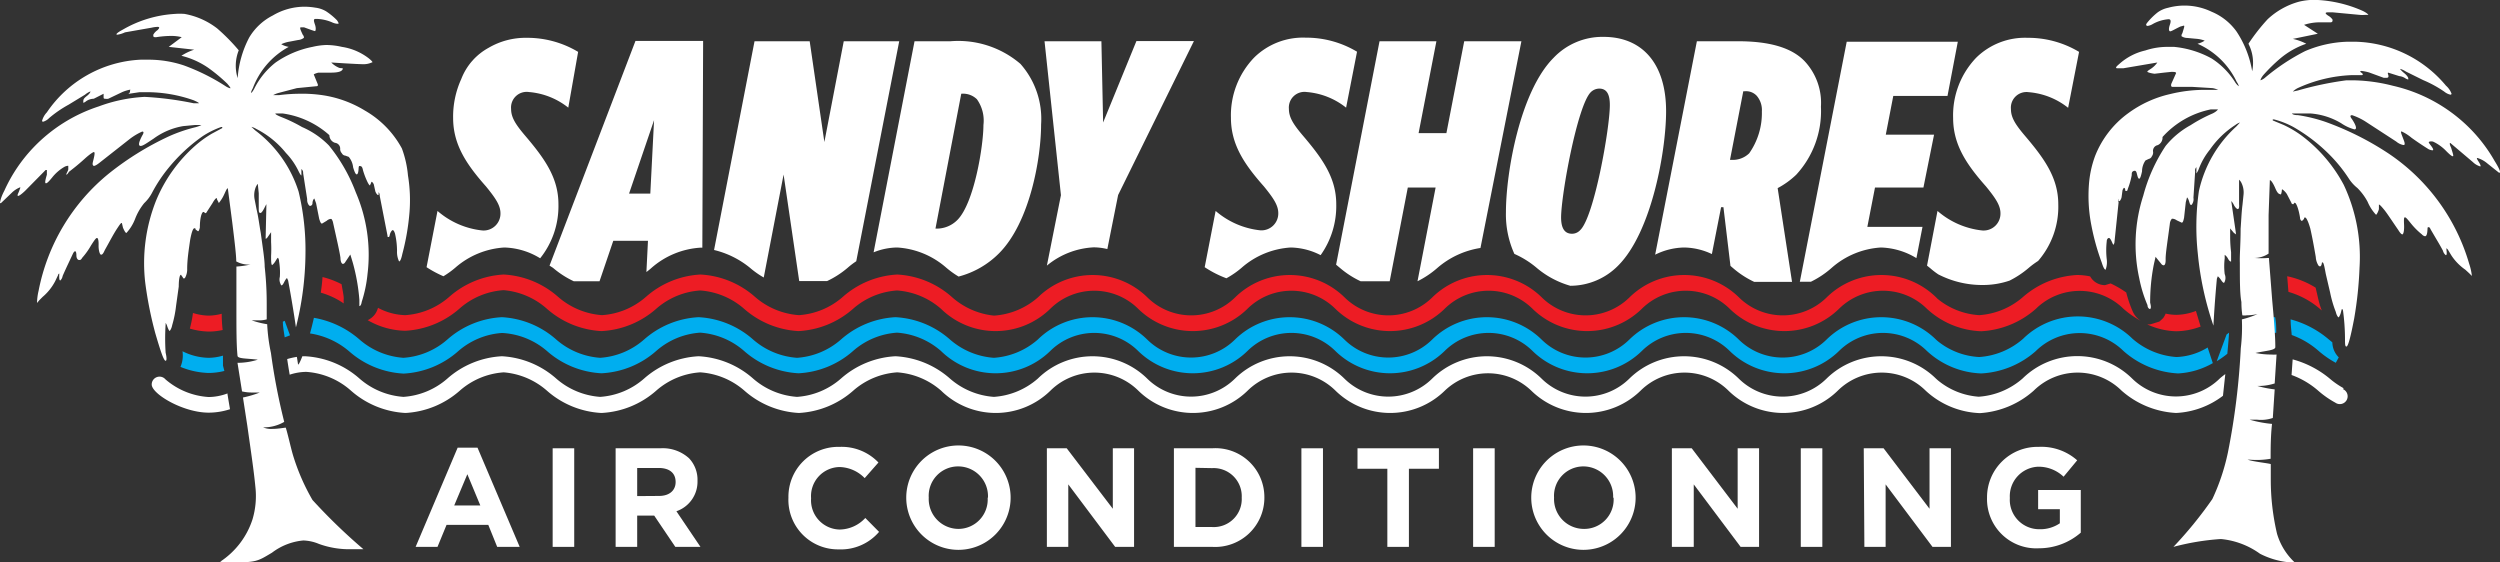
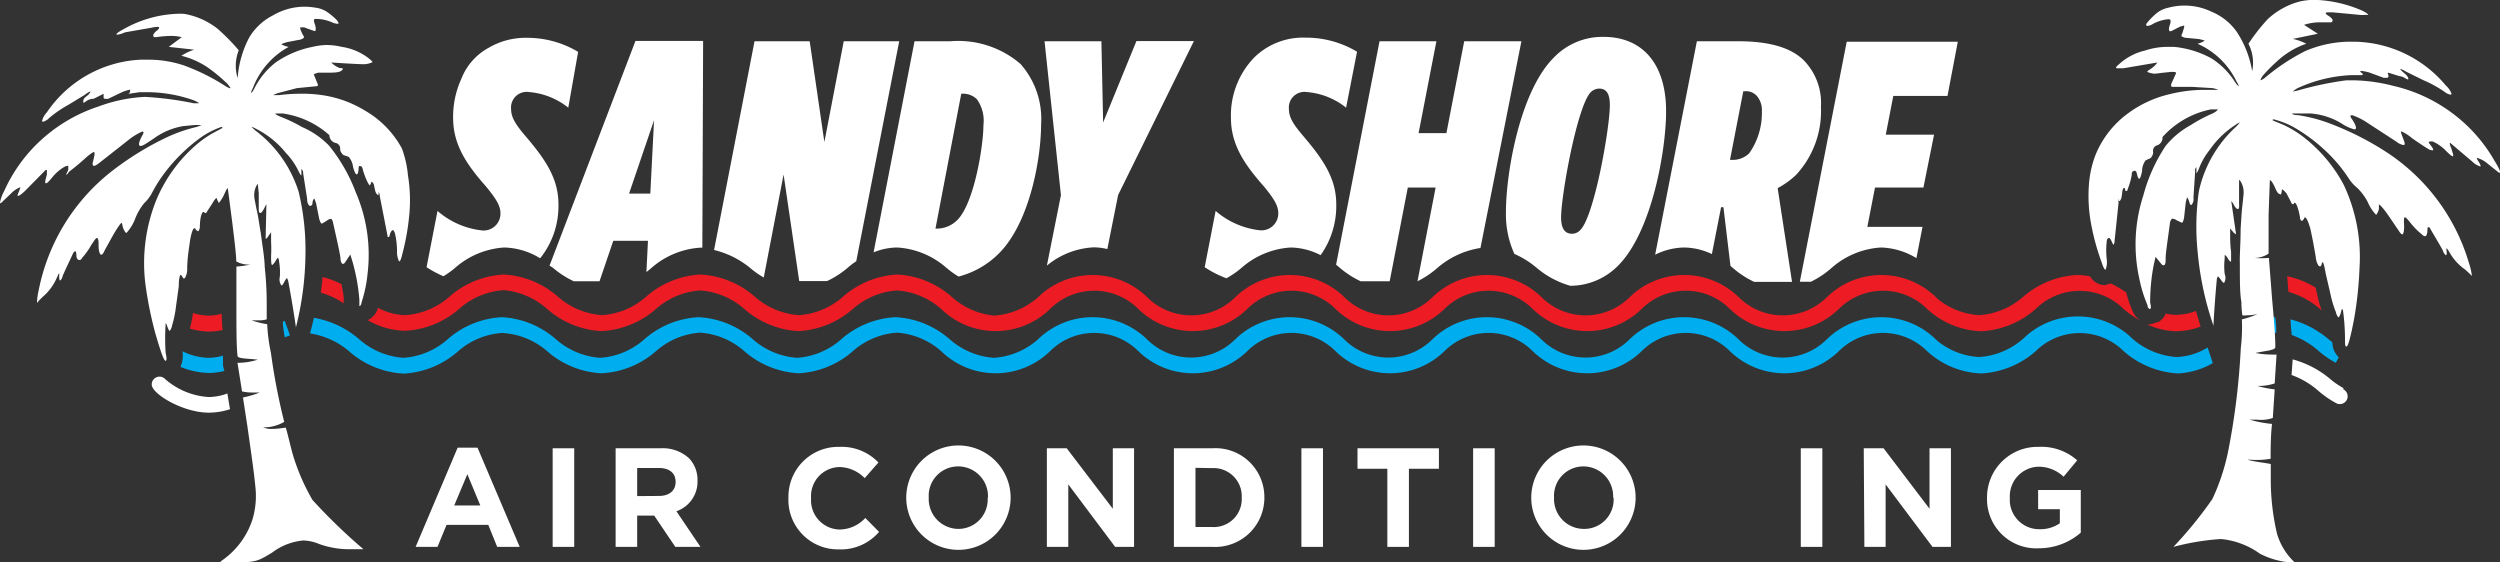
<svg xmlns="http://www.w3.org/2000/svg" id="Layer_1" data-name="Layer 1" viewBox="0 0 160 36">
  <rect x="0" y="0" width="160" height="36" fill="#333333" stroke="none" />
  <defs>
    <style>.cls-1{fill:#fff;}.cls-2{fill:#00aeef;}.cls-3{fill:#ed1c24;}</style>
  </defs>
  <title>logo_sandy-shores-air</title>
  <path class="cls-1" d="M79.46,17.14a5.25,5.25,0,0,1,3.15-1.3,4.34,4.34,0,0,1,1.91.49,5.42,5.42,0,0,0,1-3.26c0-1.69-.88-2.92-2.15-4.41-.61-.72-.88-1.16-.88-1.69a1,1,0,0,1,1.14-1.08,4.64,4.64,0,0,1,2.52,1l.7-3.58a6.34,6.34,0,0,0-3.29-.9,4.45,4.45,0,0,0-3.29,1.27,5.33,5.33,0,0,0-1.49,3.86c0,1.73.88,3,2.11,4.39.61.75.92,1.21.92,1.71a1.08,1.08,0,0,1-1.16,1.1A5.21,5.21,0,0,1,77.8,13.5l-.7,3.6a6.77,6.77,0,0,0,1.39.71A5.7,5.7,0,0,0,79.46,17.14Z" />
  <path class="cls-1" d="M85.75,17.14a5.86,5.86,0,0,0,1.33.86h1.86l1.16-6h1.78l-1.16,6A5.86,5.86,0,0,0,92,17.14a5.51,5.51,0,0,1,2.75-1.27L97.37,2.64H93.71L92.57,8.52H90.79l1.14-5.88H88.29l-2.78,14.3Z" />
  <path class="cls-1" d="M100.5,18.29A4.3,4.3,0,0,0,103.56,17c2.15-2.15,3.07-7.35,3.07-9.88,0-3.09-1.56-4.76-4-4.76a4.31,4.31,0,0,0-3.2,1.34c-2.15,2.15-3.05,7.35-3.05,9.87a6.13,6.13,0,0,0,.54,2.68,5.88,5.88,0,0,1,1.46.92A5.8,5.8,0,0,0,100.5,18.29ZM101.8,5.91a.79.79,0,0,1,.55-.24c.46,0,.68.33.68,1.05,0,1.49-1,7.13-1.89,8a.71.71,0,0,1-.53.24c-.46,0-.7-.33-.7-1.05C99.92,12.42,100.95,6.79,101.8,5.91Z" />
  <path class="cls-1" d="M107.79,15.84a4.28,4.28,0,0,1,1.77.42l.59-3h.15l.45,3.76.19.16a5.86,5.86,0,0,0,1.33.86h2.42l-.92-6a5.28,5.28,0,0,0,1.19-.86,6,6,0,0,0,1.58-4.35,3.9,3.9,0,0,0-1.05-2.92c-.83-.86-2.24-1.27-4.26-1.27h-2.63L105.93,16.3A4.32,4.32,0,0,1,107.79,15.84Zm3.78-10h.11a.93.93,0,0,1,.75.29,1.4,1.4,0,0,1,.33,1,4.48,4.48,0,0,1-.81,2.68,1.5,1.5,0,0,1-1.14.42h-.09Z" />
  <path class="cls-1" d="M117.23,17.14a5.25,5.25,0,0,1,3.15-1.3,4.6,4.6,0,0,1,2.27.68l.39-2h-3.53L120,12h3.1l.68-3.38h-3.09l.48-2.48h3.47l.66-3.47h-7.11l-3,15.36h.71A5.86,5.86,0,0,0,117.23,17.14Z" />
-   <path class="cls-1" d="M126.86,14.75A5.2,5.2,0,0,1,124,13.5L123.33,17l.2.16a5,5,0,0,0,.52.4,6.12,6.12,0,0,0,2.84.68,5.27,5.27,0,0,0,1.72-.28,6,6,0,0,0,1.21-.8,5.52,5.52,0,0,1,.62-.46,5.29,5.29,0,0,0,1.29-3.62c0-1.69-.88-2.92-2.15-4.41-.61-.72-.88-1.16-.88-1.69a1,1,0,0,1,1.14-1.08,4.64,4.64,0,0,1,2.52,1l.7-3.58a6.34,6.34,0,0,0-3.29-.9,4.45,4.45,0,0,0-3.29,1.27A5.33,5.33,0,0,0,125,7.55c0,1.73.88,3,2.11,4.39.61.75.92,1.21.92,1.71A1.08,1.08,0,0,1,126.86,14.75Z" />
  <path class="cls-1" d="M35.39,17.14a5.86,5.86,0,0,0,1.33.86h1.65l.88-2.59h2.22l-.1,2c.2-.15.32-.26.32-.26a5.25,5.25,0,0,1,3.15-1.3h.11L45,2.62H40.67L35.17,17Zm6.47-9.45-.24,4.7H40.26Z" />
  <path class="cls-1" d="M48,17.14a5.63,5.63,0,0,0,.88.62l1.27-6.59,1,6.82h1.78a5.86,5.86,0,0,0,1.33-.86,4.93,4.93,0,0,1,.54-.41L57.55,2.64H54L52.76,9.09l-.94-6.45H48.29L45.7,16A5.75,5.75,0,0,1,48,17.14Z" />
  <path class="cls-1" d="M57.42,15.84a5.25,5.25,0,0,1,3.15,1.3,5.82,5.82,0,0,0,.78.56,5.66,5.66,0,0,0,2.58-1.48c2-2,2.7-6.14,2.7-8.25a5.31,5.31,0,0,0-1.32-3.88,6.12,6.12,0,0,0-4.48-1.45h-2.3L55.91,16.15A4.1,4.1,0,0,1,57.42,15.84ZM61.52,6a1.27,1.27,0,0,1,1,.35A2.35,2.35,0,0,1,62.94,8c0,1.32-.59,5-1.67,6.08a1.86,1.86,0,0,1-1.4.55h0Z" />
  <path class="cls-1" d="M67,17a5.08,5.08,0,0,1,3-1.17,3.76,3.76,0,0,1,.87.11l.69-3.46,4.85-9.85H72.73L70.6,7.84l-.11-5.2H66.85l1.05,9.85Z" />
  <path class="cls-1" d="M29.29,28.65h1.27L33.26,35H31.82l-.57-1.41H28.58L28,35H26.6Zm1.45,3.7-.83-2-.84,2Z" />
  <path class="cls-1" d="M35.37,28.69h1.38V35H35.37Z" />
  <path class="cls-1" d="M39.4,28.69h2.87a2.5,2.5,0,0,1,1.83.64,2,2,0,0,1,.54,1.44v0a2,2,0,0,1-1.35,1.95L44.83,35H43.22l-1.35-2H40.78v2H39.4Zm2.78,3.05c.67,0,1.06-.36,1.06-.89v0c0-.59-.41-.9-1.09-.9H40.78v1.8Z" />
  <path class="cls-1" d="M50.46,31.85v0a3.19,3.19,0,0,1,3.28-3.25,3.25,3.25,0,0,1,2.48,1l-.88,1a2.32,2.32,0,0,0-1.61-.71,1.86,1.86,0,0,0-1.82,2v0a1.87,1.87,0,0,0,1.82,2,2.27,2.27,0,0,0,1.65-.74l.88.89a3.21,3.21,0,0,1-2.58,1.12A3.17,3.17,0,0,1,50.46,31.85Z" />
  <path class="cls-1" d="M58,31.85v0a3.34,3.34,0,0,1,6.68,0v0a3.34,3.34,0,0,1-6.68,0Zm5.23,0v0a1.91,1.91,0,0,0-1.9-2,1.88,1.88,0,0,0-1.89,2v0a1.91,1.91,0,0,0,1.9,2A1.88,1.88,0,0,0,63.21,31.85Z" />
  <path class="cls-1" d="M67,28.69h1.27l2.95,3.87V28.69h1.36V35H71.37l-3-4v4H67Z" />
  <path class="cls-1" d="M75.13,28.69h2.45a3.13,3.13,0,0,1,3.34,3.12v0A3.15,3.15,0,0,1,77.59,35H75.13Zm1.38,1.25v3.79h1.07a1.79,1.79,0,0,0,1.89-1.88v0a1.8,1.8,0,0,0-1.89-1.89Z" />
  <path class="cls-1" d="M83.29,28.69h1.38V35H83.29Z" />
  <path class="cls-1" d="M88.79,30H86.88V28.69h5.21V30H90.17v5H88.79Z" />
  <path class="cls-1" d="M94.28,28.69h1.38V35H94.28Z" />
  <path class="cls-1" d="M98,31.85v0a3.34,3.34,0,0,1,6.68,0v0a3.34,3.34,0,0,1-6.68,0Zm5.24,0v0a1.91,1.91,0,0,0-1.9-2,1.88,1.88,0,0,0-1.88,2v0a1.91,1.91,0,0,0,1.9,2A1.88,1.88,0,0,0,103.27,31.85Z" />
-   <path class="cls-1" d="M107,28.69h1.27l2.94,3.87V28.69h1.37V35h-1.18l-3-4v4H107Z" />
  <path class="cls-1" d="M115.25,28.69h1.38V35h-1.38Z" />
  <path class="cls-1" d="M119.28,28.69h1.27l2.94,3.87V28.69h1.37V35h-1.18l-3-4v4h-1.36Z" />
  <path class="cls-1" d="M127.17,31.85v0a3.23,3.23,0,0,1,3.3-3.25,3.45,3.45,0,0,1,2.47.86l-.87,1.05a2.32,2.32,0,0,0-1.64-.64,1.89,1.89,0,0,0-1.8,2v0a1.88,1.88,0,0,0,1.9,2,2.21,2.21,0,0,0,1.3-.38v-.9h-1.39V31.36h2.73v2.73a4.08,4.08,0,0,1-2.68,1A3.15,3.15,0,0,1,127.17,31.85Z" />
  <path class="cls-2" d="M18.1,20.59c0,.32.08.69.12,1l.34-.13-.34-.93Z" />
  <path class="cls-2" d="M145.56,20.3a4.72,4.72,0,0,0-1.88.42q0,.62,0,1.13a4,4,0,0,1,1.92-.55h.08c0-.3,0-.63-.07-1Z" />
-   <path class="cls-2" d="M142.55,22.64c.05-.56.09-1,.11-1.35l-.16.12-.63,1.71A6.43,6.43,0,0,0,142.55,22.64Z" />
  <path class="cls-2" d="M141.62,23.24l-.33-1a4.09,4.09,0,0,1-2,.61,4.78,4.78,0,0,1-2.81-1.17,5,5,0,0,0-7,0,4.74,4.74,0,0,1-2.81,1.17A4.61,4.61,0,0,1,124,21.82l-.1-.09a5,5,0,0,0-7,0,4,4,0,0,1-5.62,0,5,5,0,0,0-7,0,4,4,0,0,1-5.62,0,5,5,0,0,0-7,0,4,4,0,0,1-5.62,0,5,5,0,0,0-7,0,4,4,0,0,1-5.62,0,5,5,0,0,0-7,0,4.74,4.74,0,0,1-2.81,1.17,4.78,4.78,0,0,1-2.81-1.17,5.72,5.72,0,0,0-3.49-1.43,5.72,5.72,0,0,0-3.49,1.43,4.74,4.74,0,0,1-2.81,1.17,4.78,4.78,0,0,1-2.81-1.17,5.72,5.72,0,0,0-3.49-1.43,5.72,5.72,0,0,0-3.49,1.43,4.74,4.74,0,0,1-2.81,1.17,4.78,4.78,0,0,1-2.81-1.17,5.72,5.72,0,0,0-3.48-1.43,5.72,5.72,0,0,0-3.49,1.43,4.74,4.74,0,0,1-2.81,1.17,4.78,4.78,0,0,1-2.81-1.17,6,6,0,0,0-2.92-1.39c-.08.35-.16.68-.25,1a5,5,0,0,1,2.5,1.14,5.72,5.72,0,0,0,3.49,1.43,5.72,5.72,0,0,0,3.49-1.43,4.74,4.74,0,0,1,2.81-1.17A4.78,4.78,0,0,1,35,22.46a5.72,5.72,0,0,0,3.49,1.43A5.72,5.72,0,0,0,42,22.46a4.74,4.74,0,0,1,2.81-1.17,4.78,4.78,0,0,1,2.81,1.17,5.72,5.72,0,0,0,3.49,1.43,5.72,5.72,0,0,0,3.49-1.43,4.74,4.74,0,0,1,2.81-1.17,4.78,4.78,0,0,1,2.81,1.17,5,5,0,0,0,7,0,4,4,0,0,1,5.62,0,5,5,0,0,0,7,0,4,4,0,0,1,5.62,0,5,5,0,0,0,7,0,4,4,0,0,1,5.62,0,5,5,0,0,0,7,0,4,4,0,0,1,5.62,0,5,5,0,0,0,7,0,4,4,0,0,1,5.62,0h0a5.39,5.39,0,0,0,3.48,1.44,5.72,5.72,0,0,0,3.49-1.43,4,4,0,0,1,5.62,0,5.72,5.72,0,0,0,3.49,1.43A5,5,0,0,0,141.62,23.24Z" />
  <path class="cls-2" d="M149.27,21.91l-.22-.18a6.24,6.24,0,0,0-2.45-1.29c0,.37.05.73.07,1a5.37,5.37,0,0,1,1.7,1,6.08,6.08,0,0,0,1.12.78l.19-.35A1.39,1.39,0,0,1,149.27,21.91Z" />
  <path class="cls-2" d="M14.27,23.4s0-.38,0-.56v-.08a3.38,3.38,0,0,1-.91.14,3.86,3.86,0,0,1-1.68-.42,1.85,1.85,0,0,1-.13,1,5.05,5.05,0,0,0,1.81.39,4.24,4.24,0,0,0,1-.13Z" />
  <path class="cls-3" d="M20.53,18.73a5,5,0,0,1,1.47.69,2.07,2.07,0,0,1,0-.32c0-.18-.08-.55-.14-.91a5.48,5.48,0,0,0-1.22-.46C20.62,18.07,20.58,18.4,20.53,18.73Z" />
  <path class="cls-3" d="M14.19,20.08a3.33,3.33,0,0,1-.84.12,3.51,3.51,0,0,1-1-.17,7.52,7.52,0,0,1-.2,1,4.56,4.56,0,0,0,1.25.19,4.21,4.21,0,0,0,.85-.1Q14.19,20.61,14.19,20.08Z" />
  <path class="cls-3" d="M148.31,18.88l-.11-.47a5.6,5.6,0,0,0-1.82-.73l.08,1a5.35,5.35,0,0,1,1.91,1l.23.19C148.51,19.68,148.41,19.34,148.31,18.88Z" />
  <path class="cls-3" d="M136.48,19.9a8,8,0,0,1-.4-1.18,6.56,6.56,0,0,0-1-.58l-.36.11a1.09,1.09,0,0,1-.95-.56,4.19,4.19,0,0,0-.83-.09A5.72,5.72,0,0,0,129.48,19a4.74,4.74,0,0,1-2.81,1.17A4.64,4.64,0,0,1,124,19.12l-.09-.09a5,5,0,0,0-7,0,4,4,0,0,1-5.62,0,5,5,0,0,0-7,0,4,4,0,0,1-5.62,0,5,5,0,0,0-7,0,4,4,0,0,1-5.62,0,5,5,0,0,0-7,0,4,4,0,0,1-5.62,0,5,5,0,0,0-7,0,4.74,4.74,0,0,1-2.81,1.17A4.78,4.78,0,0,1,60.91,19a5.72,5.72,0,0,0-3.49-1.43A5.72,5.72,0,0,0,53.94,19a4.74,4.74,0,0,1-2.81,1.17A4.79,4.79,0,0,1,48.32,19a5.72,5.72,0,0,0-3.49-1.43A5.72,5.72,0,0,0,41.34,19a4.74,4.74,0,0,1-2.81,1.17A4.79,4.79,0,0,1,35.72,19a5.72,5.72,0,0,0-3.48-1.43A5.72,5.72,0,0,0,28.75,19a4.74,4.74,0,0,1-2.81,1.17,3.89,3.89,0,0,1-1.75-.47,1.18,1.18,0,0,1-.66.79,5,5,0,0,0,2.4.68,5.73,5.73,0,0,0,3.49-1.43,4.74,4.74,0,0,1,2.81-1.17A4.78,4.78,0,0,1,35,19.76a5.73,5.73,0,0,0,3.49,1.43A5.73,5.73,0,0,0,42,19.76a4.74,4.74,0,0,1,2.81-1.17,4.78,4.78,0,0,1,2.81,1.17,5.73,5.73,0,0,0,3.49,1.43,5.73,5.73,0,0,0,3.49-1.43,4.74,4.74,0,0,1,2.81-1.17,4.78,4.78,0,0,1,2.81,1.17,5,5,0,0,0,7,0,4,4,0,0,1,5.62,0,5,5,0,0,0,7,0,4,4,0,0,1,5.62,0,5,5,0,0,0,7,0,4,4,0,0,1,5.62,0,5,5,0,0,0,7,0,4,4,0,0,1,5.62,0,5,5,0,0,0,7,0,4,4,0,0,1,5.62,0h0a5.39,5.39,0,0,0,3.48,1.44,5.73,5.73,0,0,0,3.49-1.43,4,4,0,0,1,5.62,0,6.12,6.12,0,0,0,1.09.76A1.38,1.38,0,0,1,136.48,19.9Z" />
  <path class="cls-3" d="M139.27,21.2a4.53,4.53,0,0,0,1.57-.3l-.3-1a3.58,3.58,0,0,1-1.27.25,3.23,3.23,0,0,1-.67-.08,1.16,1.16,0,0,1-.16.29l-.24.22-.59.18-.19,0A4.7,4.7,0,0,0,139.27,21.2Z" />
  <path class="cls-1" d="M30,5.56c.11,0,.32-.55.66-1.72l.09-.38c-.1.08-.2.15-.29.24a4.53,4.53,0,0,0-.46.57c0,.41,0,.8,0,.8C29.91,5.38,29.92,5.56,30,5.56Z" />
  <path class="cls-1" d="M31.27,3.06a3.86,3.86,0,0,0-1.75,2A5.8,5.8,0,0,0,29,7.55c0,1.73.88,3,2.11,4.39.61.75.92,1.21.92,1.71a1.08,1.08,0,0,1-1.16,1.1A5.2,5.2,0,0,1,28,13.5l-.7,3.6a7,7,0,0,0,1.08.58,5.82,5.82,0,0,0,.75-.54,5.25,5.25,0,0,1,3.15-1.3,4.6,4.6,0,0,1,2.29.69,5.34,5.34,0,0,0,1.17-3.46c0-1.69-.88-2.92-2.15-4.41-.61-.72-.88-1.16-.88-1.69a1,1,0,0,1,1.14-1.08,4.64,4.64,0,0,1,2.52,1L37,3.32a6.34,6.34,0,0,0-3.29-.9A4.69,4.69,0,0,0,31.27,3.06Z" />
-   <path class="cls-1" d="M142.27,25.33c.05-.47.1-.94.15-1.39-.2.15-.33.26-.35.28a4,4,0,0,1-5.62,0,5,5,0,0,0-7,0,4.74,4.74,0,0,1-2.81,1.17A4.61,4.61,0,0,1,124,24.32l-.1-.09a5,5,0,0,0-7,0,4,4,0,0,1-5.62,0,5,5,0,0,0-7,0,4,4,0,0,1-5.62,0,5,5,0,0,0-7,0,4,4,0,0,1-5.62,0,5,5,0,0,0-7,0,4,4,0,0,1-5.62,0,5,5,0,0,0-7,0,4.74,4.74,0,0,1-2.81,1.17,4.78,4.78,0,0,1-2.81-1.17,5.72,5.72,0,0,0-3.49-1.43,5.72,5.72,0,0,0-3.49,1.43,4.74,4.74,0,0,1-2.81,1.17,4.78,4.78,0,0,1-2.81-1.17,5.72,5.72,0,0,0-3.49-1.43,5.72,5.72,0,0,0-3.49,1.43,4.74,4.74,0,0,1-2.81,1.17,4.78,4.78,0,0,1-2.81-1.17,5.72,5.72,0,0,0-3.48-1.43,5.72,5.72,0,0,0-3.49,1.43,4.74,4.74,0,0,1-2.81,1.17,4.78,4.78,0,0,1-2.81-1.17,5.72,5.72,0,0,0-3.49-1.43h-.17c-.16.42-.28.62-.28.49L19,22.84a4.66,4.66,0,0,0-.62.14q.07.48.16,1a3.48,3.48,0,0,1,1.06-.18A4.78,4.78,0,0,1,22.46,25a5.72,5.72,0,0,0,3.49,1.43A5.72,5.72,0,0,0,29.43,25a4.74,4.74,0,0,1,2.81-1.17A4.78,4.78,0,0,1,35,25a5.72,5.72,0,0,0,3.49,1.43A5.72,5.72,0,0,0,42,25a4.74,4.74,0,0,1,2.81-1.17A4.78,4.78,0,0,1,47.64,25a5.72,5.72,0,0,0,3.49,1.43A5.72,5.72,0,0,0,54.61,25a4.74,4.74,0,0,1,2.81-1.17A4.78,4.78,0,0,1,60.23,25a5,5,0,0,0,7,0,4,4,0,0,1,5.62,0,5,5,0,0,0,7,0,4,4,0,0,1,5.62,0,5,5,0,0,0,7,0A4,4,0,0,1,98,25a5,5,0,0,0,7,0,4,4,0,0,1,5.62,0,5,5,0,0,0,7,0,4,4,0,0,1,5.62,0h0a5.39,5.39,0,0,0,3.48,1.44A5.72,5.72,0,0,0,130.16,25a4,4,0,0,1,5.62,0,5.72,5.72,0,0,0,3.49,1.43A5.37,5.37,0,0,0,142.27,25.33Z" />
  <path class="cls-1" d="M150,24.85a5.24,5.24,0,0,1-.91-.63A6.26,6.26,0,0,0,146.73,23l-.07,1a5.38,5.38,0,0,1,1.7,1,6.06,6.06,0,0,0,1.1.77.5.5,0,1,0,.48-.87Z" />
  <path class="cls-1" d="M14.62,25.6l-.06-.37v-.05a3.54,3.54,0,0,1-1.2.23,4.67,4.67,0,0,1-2.77-1.13.5.5,0,0,0-.88.33c0,.6,2,1.8,3.65,1.8a4.46,4.46,0,0,0,1.36-.22Z" />
  <path class="cls-1" d="M25.72,9.5a6.18,6.18,0,0,0-2.36-2.42,7.23,7.23,0,0,0-2.8-1A8.84,8.84,0,0,0,19.18,6a10.53,10.53,0,0,0-1.33.09h-.37a1.52,1.52,0,0,1,.34-.14L19,5.64l1.23-.12h0c.14,0,.14-.07.07-.22l-.22-.54s.11-.07.3-.11h.69c.26,0,.7,0,.83-.17s-.07-.08-.22-.15A1.53,1.53,0,0,1,21.2,4s1.69.11,2.08.11h0A1.29,1.29,0,0,0,23.79,4c.11,0,0-.11-.18-.26A3.73,3.73,0,0,0,21.88,3a4.5,4.5,0,0,0-1-.12A4.4,4.4,0,0,0,20,3a6.2,6.2,0,0,0-2.36,1,4.89,4.89,0,0,0-1.37,1.68c-.1.18-.16.26-.21.26h0a1,1,0,0,1,.12-.29A5,5,0,0,1,18.48,3,1.41,1.41,0,0,1,18,2.83a2,2,0,0,1,.56-.17l.52-.1a.7.7,0,0,0,.37-.14.24.24,0,0,0-.07-.19c-.14-.3-.21-.45-.14-.48l.22,0c.44.16.66.24.7.24s.08-.18,0-.41-.1-.34,0-.37h.13a2.72,2.72,0,0,1,.94.21,1,1,0,0,0,.34.1h.07c.07,0,0-.11-.07-.22a4.24,4.24,0,0,0-.69-.57,1.75,1.75,0,0,0-.7-.24,4.16,4.16,0,0,0-.72-.06,4,4,0,0,0-2,.56,3.71,3.71,0,0,0-1.51,1.41A6.54,6.54,0,0,0,15.21,5a2.66,2.66,0,0,1,.07-1.78A12.52,12.52,0,0,0,13.9,1.82,4.8,4.8,0,0,0,11.81.89a4,4,0,0,0-.61,0,7.51,7.51,0,0,0-3.33,1c-.34.18-.45.29-.41.32a.17.17,0,0,0,.11,0A1.62,1.62,0,0,0,8,2.07l1.71-.3a2,2,0,0,1,.37-.05c.15,0,.14.07,0,.21a.85.85,0,0,0-.27.29c0,.12,0,.16.13.16H10a6.21,6.21,0,0,1,.94-.08,2.64,2.64,0,0,1,.69.08L10.8,3l1.63.18a3.35,3.35,0,0,0-.82.39,5.22,5.22,0,0,1,1.73.78,10.79,10.79,0,0,1,1.2,1c.18.21.24.3.19.3a1,1,0,0,1-.27-.12,13.27,13.27,0,0,0-2.71-1.35,7.17,7.17,0,0,0-2.32-.36H9A7.69,7.69,0,0,0,3,7.19a1.28,1.28,0,0,0-.31.55.07.07,0,0,0,.07.05.85.85,0,0,0,.38-.23A7.39,7.39,0,0,1,4.39,6.7l1.05-.64a1.25,1.25,0,0,1,.35-.21s0,0,0,0,0,.11-.23.29-.23.25-.23.37,0,.07,0,.07a.46.46,0,0,0,.18-.1A.87.87,0,0,1,6,6.32L6.63,6s0,0,0,.15,0,.17.1.17a.56.56,0,0,0,.2,0l.9-.43a2.37,2.37,0,0,1,.49-.15c.05,0,0,0,0,.12S8.15,6,8.26,6l.67-.1h.4a9,9,0,0,1,3.07.52c.18.08.33.15.33.19l-.33,0A20.89,20.89,0,0,0,9.26,6.2a9.89,9.89,0,0,0-2.94.61A10.11,10.11,0,0,0,2.15,9.43,9.89,9.89,0,0,0,.28,12.2C0,12.73,0,13,0,13l.06,0,.68-.65a1.64,1.64,0,0,1,.54-.36c.05,0,0,.07-.05.22s-.15.29-.08.33h0q.11,0,.45-.32l1.32-1.34H3s0,.11,0,.3c-.11.37-.14.55-.06.55s.19-.12.39-.36a2.8,2.8,0,0,1,.79-.69.56.56,0,0,1,.25-.07h0s0,.11,0,.22-.19.35-.1.35A.66.66,0,0,0,4.41,11c.23-.18.56-.43,1-.83S6,9.73,6,9.73H6c.07,0,.07.11,0,.41s-.12.4,0,.48H6c.08,0,.22-.08.44-.26L8.31,8.89a3.91,3.91,0,0,1,.79-.47c.11,0,.11.08,0,.26-.23.44-.27.66-.09.66H9c.15,0,.39-.18.82-.46a4.45,4.45,0,0,1,1.91-.81L12.48,8l.41,0s-.11.07-.37.14a9.79,9.79,0,0,0-1.72.59A18.85,18.85,0,0,0,7,11.08a12.79,12.79,0,0,0-4.53,7.53,3.66,3.66,0,0,0-.1.78h0l.15-.18L2.73,19a3.34,3.34,0,0,0,.8-1l.19-.4c0-.06.06-.09.07-.09s0,.06,0,.17,0,.27.07.27h0a.52.52,0,0,0,.15-.29q.12-.28.35-.77l.31-.66c.05-.1.1-.15.14-.15s.08.08.08.27.09.29.17.29.12,0,.2-.14a4.63,4.63,0,0,0,.57-.8c.19-.29.3-.47.38-.47h0l0,0c.06,0,.11.16.1.46s.07.61.16.61.15-.1.24-.3c.31-.55.54-1,.77-1.35s.26-.38.32-.38l0,0,.07.3c.11.26.18.34.22.34A2.81,2.81,0,0,0,8.65,14a3.67,3.67,0,0,1,.58-1,2.52,2.52,0,0,0,.5-.66,9.48,9.48,0,0,1,1.07-1.61,10.87,10.87,0,0,1,2.15-2,5.39,5.39,0,0,1,1.2-.6s0,0,.07,0a.12.12,0,0,1,0,.07l-.67.36a6.89,6.89,0,0,0-1.05.76A9.51,9.51,0,0,0,10,12.81a10.84,10.84,0,0,0-.7,5.32,24.25,24.25,0,0,0,.64,3.2c.34,1.16.54,1.76.66,1.76h0c.07,0,.08-.18,0-.52a13.65,13.65,0,0,1,0-1.81c0-.06,0-.09,0-.09s.06.07.1.2.12.31.16.31h0s.11-.11.16-.37a7.29,7.29,0,0,0,.25-1.25l.17-1.22c0-.5.07-.75.13-.75s0,0,.07.08.08.15.12.15.06,0,.1-.07a1.13,1.13,0,0,0,.12-.55c0-.59.1-1.22.19-1.85.09-.48.18-.74.27-.74s.05,0,.08.08l.15.11h0c.05,0,.08-.08.12-.23,0-.65.13-1,.22-1a.07.07,0,0,1,.05,0s.05.07.08.07.06,0,.11-.1L13.6,13c.12-.22.23-.33.27-.33h0s0,.07.07.19S14,13,14,13s.15-.18.27-.4.23-.55.31-.55h0l.29,2.23c.16,1.3.25,2.08.25,2.45a1.66,1.66,0,0,0,.91.2,6.12,6.12,0,0,1-.9.13l0,2.7c0,1.31,0,2.32.07,3,0,.21.59.17,1.3.26a4.39,4.39,0,0,1-1.21.2h-.09l.29,1.83a2.85,2.85,0,0,0,.71.07l.43,0a6.67,6.67,0,0,1-1.08.32l.28,1.82c.23,1.63.42,2.9.51,3.86a5.23,5.23,0,0,1-.18,2.12,5.13,5.13,0,0,1-2.07,2.71,3.7,3.7,0,0,0,.57.05c1.77,0,1.81-.07,2.75-.63a3.9,3.9,0,0,1,2-.78,2.79,2.79,0,0,1,1,.22,5.69,5.69,0,0,0,2.06.34c.4,0,.7,0,.79,0h0A36.33,36.33,0,0,1,20,32a13.53,13.53,0,0,1-1.26-2.91c-.15-.52-.3-1.23-.45-1.72h0c-.09,0-.49.08-.88.08a1.26,1.26,0,0,1-.57-.1A2.58,2.58,0,0,0,18.19,27a40,40,0,0,1-.85-4.41,11.49,11.49,0,0,1-.24-1.84,5.71,5.71,0,0,1-1-.25l.4,0a1.74,1.74,0,0,0,.57-.06q0-.4,0-.85c0-.48,0-1.33-.13-2.52,0-.44-.12-1.19-.25-2.15-.1-.56-.16-1.08-.27-1.52l-.13-.67a1.39,1.39,0,0,1,.09-.78c.06-.11.09-.17.12-.17s0,0,0,0l.06.59c0,.15,0,.33,0,.52l0,.44c0,.19,0,.3.11.3h0c.06,0,.14-.11.24-.3s.12-.25.14-.25,0,0,0,0L17,15.28l0,0s.06,0,.12-.09l.23-.33,0,.63a8.36,8.36,0,0,1,0,.89c0,.3,0,.52.06.59s0,0,0,0,.1-.07.19-.21.15-.26.19-.26h0s.07.08.07.22a4.23,4.23,0,0,1,.05,1,.64.64,0,0,0,.06.48s0,.06.05.06.1-.07.17-.21.15-.25.18-.25,0,0,0,0l.07.15s.27,1.41.5,3a19.88,19.88,0,0,0,.61-4.69,16,16,0,0,0-.44-4,7.86,7.86,0,0,0-2.77-3.91l-.25-.23h0a1.07,1.07,0,0,1,.31.13A5.82,5.82,0,0,1,18.3,9.79a4.44,4.44,0,0,1,.79,1.13q.15.31.2.31s0-.07,0-.2,0-.21,0-.21l0,0a.29.29,0,0,1,.11.26l.26,1.67a.55.55,0,0,0,.1.37s.05.06.08.06S20,13.15,20,13s.08-.29.12-.29h0l.11.3.2,1c.07.22.11.3.18.3l.3-.18a.48.48,0,0,1,.24-.12l.06,0a.57.57,0,0,1,.11.26c.24,1.08.41,1.82.47,2.23,0,.25.08.39.16.39a.19.19,0,0,0,.13-.09l.34-.51s.07.22.17.56A12.48,12.48,0,0,1,23,19.18c0,.22,0,.33,0,.41h0c.06,0,.12-.08.15-.27a8.46,8.46,0,0,0,.37-1.77,10.09,10.09,0,0,0-.75-5.24,10.71,10.71,0,0,0-1.72-3,5.41,5.41,0,0,0-1.72-1.18A9.5,9.5,0,0,0,18,7.49c-.29-.12-.4-.19-.37-.23l.45,0a5.67,5.67,0,0,1,3,1.39.52.52,0,0,0,.36.49.37.37,0,0,1,.33.41.4.4,0,0,0,.11.26.27.27,0,0,0,.22.15l.22.08a1.24,1.24,0,0,1,.28.67c.09.3.16.45.23.45h0c.07,0,.11-.15.12-.37s.06-.16.1-.16h0c.11,0,.15.11.18.26a4.73,4.73,0,0,0,.32.82c.06.1.09.15.12.15s0,0,.06-.11,0-.11.08-.11h0a.51.51,0,0,1,.11.15l.1.45a.57.57,0,0,0,.14.23.11.11,0,0,0,.07,0s0,0,0-.08,0-.09,0-.09l0,0a.31.31,0,0,1,.07.22l.5,2.56c0,.06,0,.09.06.09s.07-.06.09-.16.12-.28.18-.28.1.07.15.22a5,5,0,0,1,.13,1.11,1.42,1.42,0,0,0,.13.67h0c.07,0,.14-.15.21-.48a15,15,0,0,0,.46-2.69,9.76,9.76,0,0,0-.1-2.33A6.65,6.65,0,0,0,25.72,9.5Z" />
  <path class="cls-1" d="M159.19,10.46l.74.59.05,0c.07,0,0-.23-.32-.74a9.89,9.89,0,0,0-2.12-2.59,10.11,10.11,0,0,0-4.39-2.23,10.82,10.82,0,0,0-2.53-.35h-.45a20.88,20.88,0,0,0-3.1.65l-.33.07s.13-.13.31-.22a9.12,9.12,0,0,1,3.41-.83l.68,0c.11,0,.1-.09,0-.15s-.12-.12,0-.12a2.82,2.82,0,0,1,.49.1l.93.34.18,0c.12,0,.14-.07.11-.18s-.05-.14,0-.15l.7.22a.87.87,0,0,1,.39.14.5.5,0,0,0,.19.08s0,0,0-.07-.1-.21-.26-.34-.29-.27-.25-.27,0,0,0,0a1.38,1.38,0,0,1,.36.17l1.11.55a7.39,7.39,0,0,1,1.35.74.94.94,0,0,0,.39.19.07.07,0,0,0,.07-.06,1.28,1.28,0,0,0-.36-.52,7.79,7.79,0,0,0-5.81-2.81l-.47,0a7.39,7.39,0,0,0-2.73.6A13.26,13.26,0,0,0,144.93,5a.88.88,0,0,1-.26.14s0-.1.17-.32a10.77,10.77,0,0,1,1.11-1.09,5.22,5.22,0,0,1,1.65-.93,3.36,3.36,0,0,0-.86-.31l1.6-.33-.88-.57a3.28,3.28,0,0,1,1.13-.16l.49,0h.06c.11,0,.16-.05.14-.18A.85.85,0,0,0,149,1c-.21-.14-.21-.21,0-.21l.3,0L151,.95a1.92,1.92,0,0,0,.39,0c.1,0,.16,0,.18,0s-.09-.14-.44-.29a8.19,8.19,0,0,0-3-.67,4.26,4.26,0,0,0-1,.12,4.8,4.8,0,0,0-2,1.12A12.51,12.51,0,0,0,143.9,2.8a2.66,2.66,0,0,1,.24,1.76,6.54,6.54,0,0,0-1-2.54A3.71,3.71,0,0,0,141.54.75a4,4,0,0,0-2.79-.25,1.75,1.75,0,0,0-.67.3,4.24,4.24,0,0,0-.64.63c-.1.12-.13.2,0,.23h0a.87.87,0,0,0,.35-.13,2.46,2.46,0,0,1,1-.3h0c.15,0,.16.13.08.36s-.07.38,0,.41.25-.1.67-.3l.22-.06c.08,0,0,.18-.09.49a.24.24,0,0,0-.05.19.7.7,0,0,0,.38.11l.53.05a2,2,0,0,1,.57.12,1.42,1.42,0,0,1-.46.2,5,5,0,0,1,2.51,2.44,1,1,0,0,1,.14.28h0s-.12-.07-.23-.24a4.89,4.89,0,0,0-1.52-1.54A6.21,6.21,0,0,0,139.14,3l-.43,0a4.46,4.46,0,0,0-1.41.23,3.73,3.73,0,0,0-1.66.86c-.2.17-.27.25-.16.28h.41L138.07,4a1.53,1.53,0,0,1-.44.42c-.14.09-.21.14-.2.17s.16.09.46.13l.59-.07.48-.05c.19,0,.3,0,.31.08l-.3.67c-.05.14,0,.21.06.21h1.27l1.31.08a1.53,1.53,0,0,1,.35.11l-.37,0h-.4a9.31,9.31,0,0,0-2.3.27,7.23,7.23,0,0,0-2.69,1.23A6.17,6.17,0,0,0,134.08,10a6.64,6.64,0,0,0-.39,1.83,9.76,9.76,0,0,0,.11,2.33,14.94,14.94,0,0,0,.71,2.64c.1.32.18.46.25.46h0a1.42,1.42,0,0,0,.07-.68,5,5,0,0,1,0-1.12c0-.15.08-.23.14-.23s.12.09.2.27.07.15.1.15,0,0,.05-.1l.27-2.6a.31.31,0,0,1,0-.23l0,0s0,0,0,.08,0,.07,0,.07,0,0,.07,0a.57.57,0,0,0,.12-.24l.06-.45a.51.51,0,0,1,.09-.16h0s.07,0,.08.1,0,.1.07.1.06,0,.11-.16a4.72,4.72,0,0,0,.24-.85c0-.15,0-.23.16-.28l.05,0s.07,0,.11.15.07.33.15.36h0c.07,0,.12-.16.19-.47a1.24,1.24,0,0,1,.22-.7l.21-.1a.27.27,0,0,0,.2-.17.4.4,0,0,0,.08-.27.37.37,0,0,1,.29-.44.52.52,0,0,0,.31-.52A5.67,5.67,0,0,1,141.5,7h.45s-.06.12-.34.26a9.5,9.5,0,0,0-1.41.75,5.41,5.41,0,0,0-1.6,1.33,10.71,10.71,0,0,0-1.43,3.18,10.1,10.1,0,0,0-.26,5.28,8.47,8.47,0,0,0,.53,1.73c0,.17.11.25.17.25h0c.07-.08.05-.19,0-.41a12.46,12.46,0,0,1,.22-2.37c.07-.34.13-.54.12-.57l.39.48a.2.2,0,0,0,.13.07c.09,0,.14-.14.13-.4,0-.41.13-1.17.27-2.26A.57.57,0,0,1,139,14l.07,0a.54.54,0,0,1,.24.1l.32.15c.07,0,.1-.09.15-.31l.11-1,.08-.31h0s.08.07.14.28.08.2.12.2.05,0,.08-.07a.55.55,0,0,0,.07-.38l.11-1.69a.29.29,0,0,1,.08-.27l0,0s0,.08,0,.21,0,.19,0,.19.09-.11.17-.33a4.44,4.44,0,0,1,.69-1.19A5.82,5.82,0,0,1,143.06,8a1,1,0,0,1,.3-.16h0l-.23.25a7.86,7.86,0,0,0-2.4,4.14,16,16,0,0,0-.07,4,19.88,19.88,0,0,0,1,4.61c.08-1.57.22-3,.22-3l.06-.16s0,0,0,0,.1.08.2.23.15.19.19.19,0,0,.05-.07a.63.63,0,0,0,0-.49,4.23,4.23,0,0,1,0-1c0-.15,0-.22,0-.23h0s.12.07.21.24.16.19.2.19,0,0,0,0,0-.3,0-.6a8.41,8.41,0,0,1-.06-.89l0-.63.26.31c.06,0,.09.07.12.07l0,0-.31-2.13s0,0,0,0,.09.08.16.23.19.28.26.28h0c.07,0,.1-.12.08-.31v-.45c0-.18,0-.37,0-.52v-.6s0,0,0,0,.07.06.13.16a1.39,1.39,0,0,1,.16.76l-.07.68c-.06.45-.08,1-.12,1.54,0,1-.07,1.72-.05,2.17,0,1.19,0,2,.1,2.52q0,.44.06.85a.77.77,0,0,0,.27,0,3.25,3.25,0,0,0,.7-.08,5.7,5.7,0,0,1-1,.34,11.49,11.49,0,0,1-.07,1.85,45.35,45.35,0,0,1-.82,6.65,13.53,13.53,0,0,1-1,3A26,26,0,0,1,139.1,35a15.74,15.74,0,0,1,3-.5h.06a5.09,5.09,0,0,1,2.48.94,5.16,5.16,0,0,0,2.24.57,4.08,4.08,0,0,1-1.15-1.85,15.08,15.08,0,0,1-.4-3.5c0-.29,0-.6,0-.95,0-.05-1.08-.15-1.48-.29H144a5.19,5.19,0,0,0,1.32-.06c0-.61,0-1.44.09-2.23a7.53,7.53,0,0,1-1.43-.27h.48a2.32,2.32,0,0,0,1-.11l.12-1.83a6.66,6.66,0,0,1-1.11-.22h0a3.37,3.37,0,0,0,1.11-.16l.12-1.85a2.16,2.16,0,0,1-.35,0,5,5,0,0,1-1-.1c.69-.15,1.28-.17,1.27-.38,0-.7-.08-1.7-.2-3l-.21-2.7h-.06a5.33,5.33,0,0,1-.85,0,1.66,1.66,0,0,0,.89-.28c0-.37,0-1.15,0-2.46l.08-2.24h0c.07,0,.2.17.35.52s.23.35.3.38.07,0,.1-.12,0-.19.05-.19h0s.16.1.29.3l.29.56c0,.06.08.09.11.09s0,0,.08-.08,0,0,.05,0,.21.3.31.93c0,.14.08.22.13.22h0l.13-.13c0-.06,0-.09.07-.09s.2.25.33.71c.14.62.25,1.24.35,1.82a1.13,1.13,0,0,0,.17.54.15.15,0,0,0,.1.06s.08,0,.11-.16,0-.09.06-.09.11.24.2.73l.28,1.2a7.28,7.28,0,0,0,.36,1.23c.06.25.15.35.19.35h0s.09-.12.14-.32.05-.21.08-.21,0,0,.05.08a13.68,13.68,0,0,1,.13,1.81c0,.33,0,.51.09.51h0c.11,0,.27-.61.5-1.81a24.25,24.25,0,0,0,.34-3.24A10.84,10.84,0,0,0,150,11.83a9.51,9.51,0,0,0-2.75-3.19A6.87,6.87,0,0,0,146.16,8l-.7-.29a.11.11,0,0,1,0-.07s0,0,.07,0a5.4,5.4,0,0,1,1.25.49,10.87,10.87,0,0,1,2.33,1.79,9.49,9.49,0,0,1,1.21,1.5,2.51,2.51,0,0,0,.55.61,3.66,3.66,0,0,1,.66.89,2.81,2.81,0,0,0,.54.83s.1-.09.18-.36l0-.3a0,0,0,0,1,0,0c.05,0,.17.13.35.35s.53.76.89,1.28c.11.18.2.28.26.28s.13-.2.11-.62,0-.47.06-.47h0c.07,0,.2.17.42.44A4.6,4.6,0,0,0,155,15a.34.34,0,0,0,.2.12c.08,0,.13-.1.15-.31s0-.27.06-.27.09,0,.15.14l.37.63q.28.47.42.74a.52.52,0,0,0,.18.28h0c.06,0,.07-.08.05-.28s0-.16,0-.16,0,0,.08.08l.23.38a3.34,3.34,0,0,0,.89.91l.25.23.17.17h0a3.53,3.53,0,0,0-.17-.77,12.79,12.79,0,0,0-5.2-7.09,18.84,18.84,0,0,0-4-2,9.8,9.8,0,0,0-1.76-.43c-.27,0-.38-.07-.38-.11h1.15a4.45,4.45,0,0,1,2,.63,2.79,2.79,0,0,0,.84.39h0c.18,0,.12-.24-.15-.65-.13-.17-.14-.25,0-.26a3.9,3.9,0,0,1,.83.39l2,1.3a1,1,0,0,0,.45.22h.06c.07-.08,0-.23-.09-.47s-.16-.39-.08-.4h0a2.81,2.81,0,0,1,.64.41c.49.35.85.58,1.09.73a.74.74,0,0,0,.24.07c.1,0,.06-.11-.12-.34s-.09-.18-.06-.22h0a.64.64,0,0,1,.22,0,2.8,2.8,0,0,1,.85.61c.22.22.35.33.42.33s0-.18-.11-.55c-.09-.19-.11-.3-.05-.3h0l1.44,1.22a1.15,1.15,0,0,0,.47.28h0c.07,0,0-.15-.11-.32s-.12-.22-.07-.22A1.76,1.76,0,0,1,159.19,10.46Z" />
</svg>